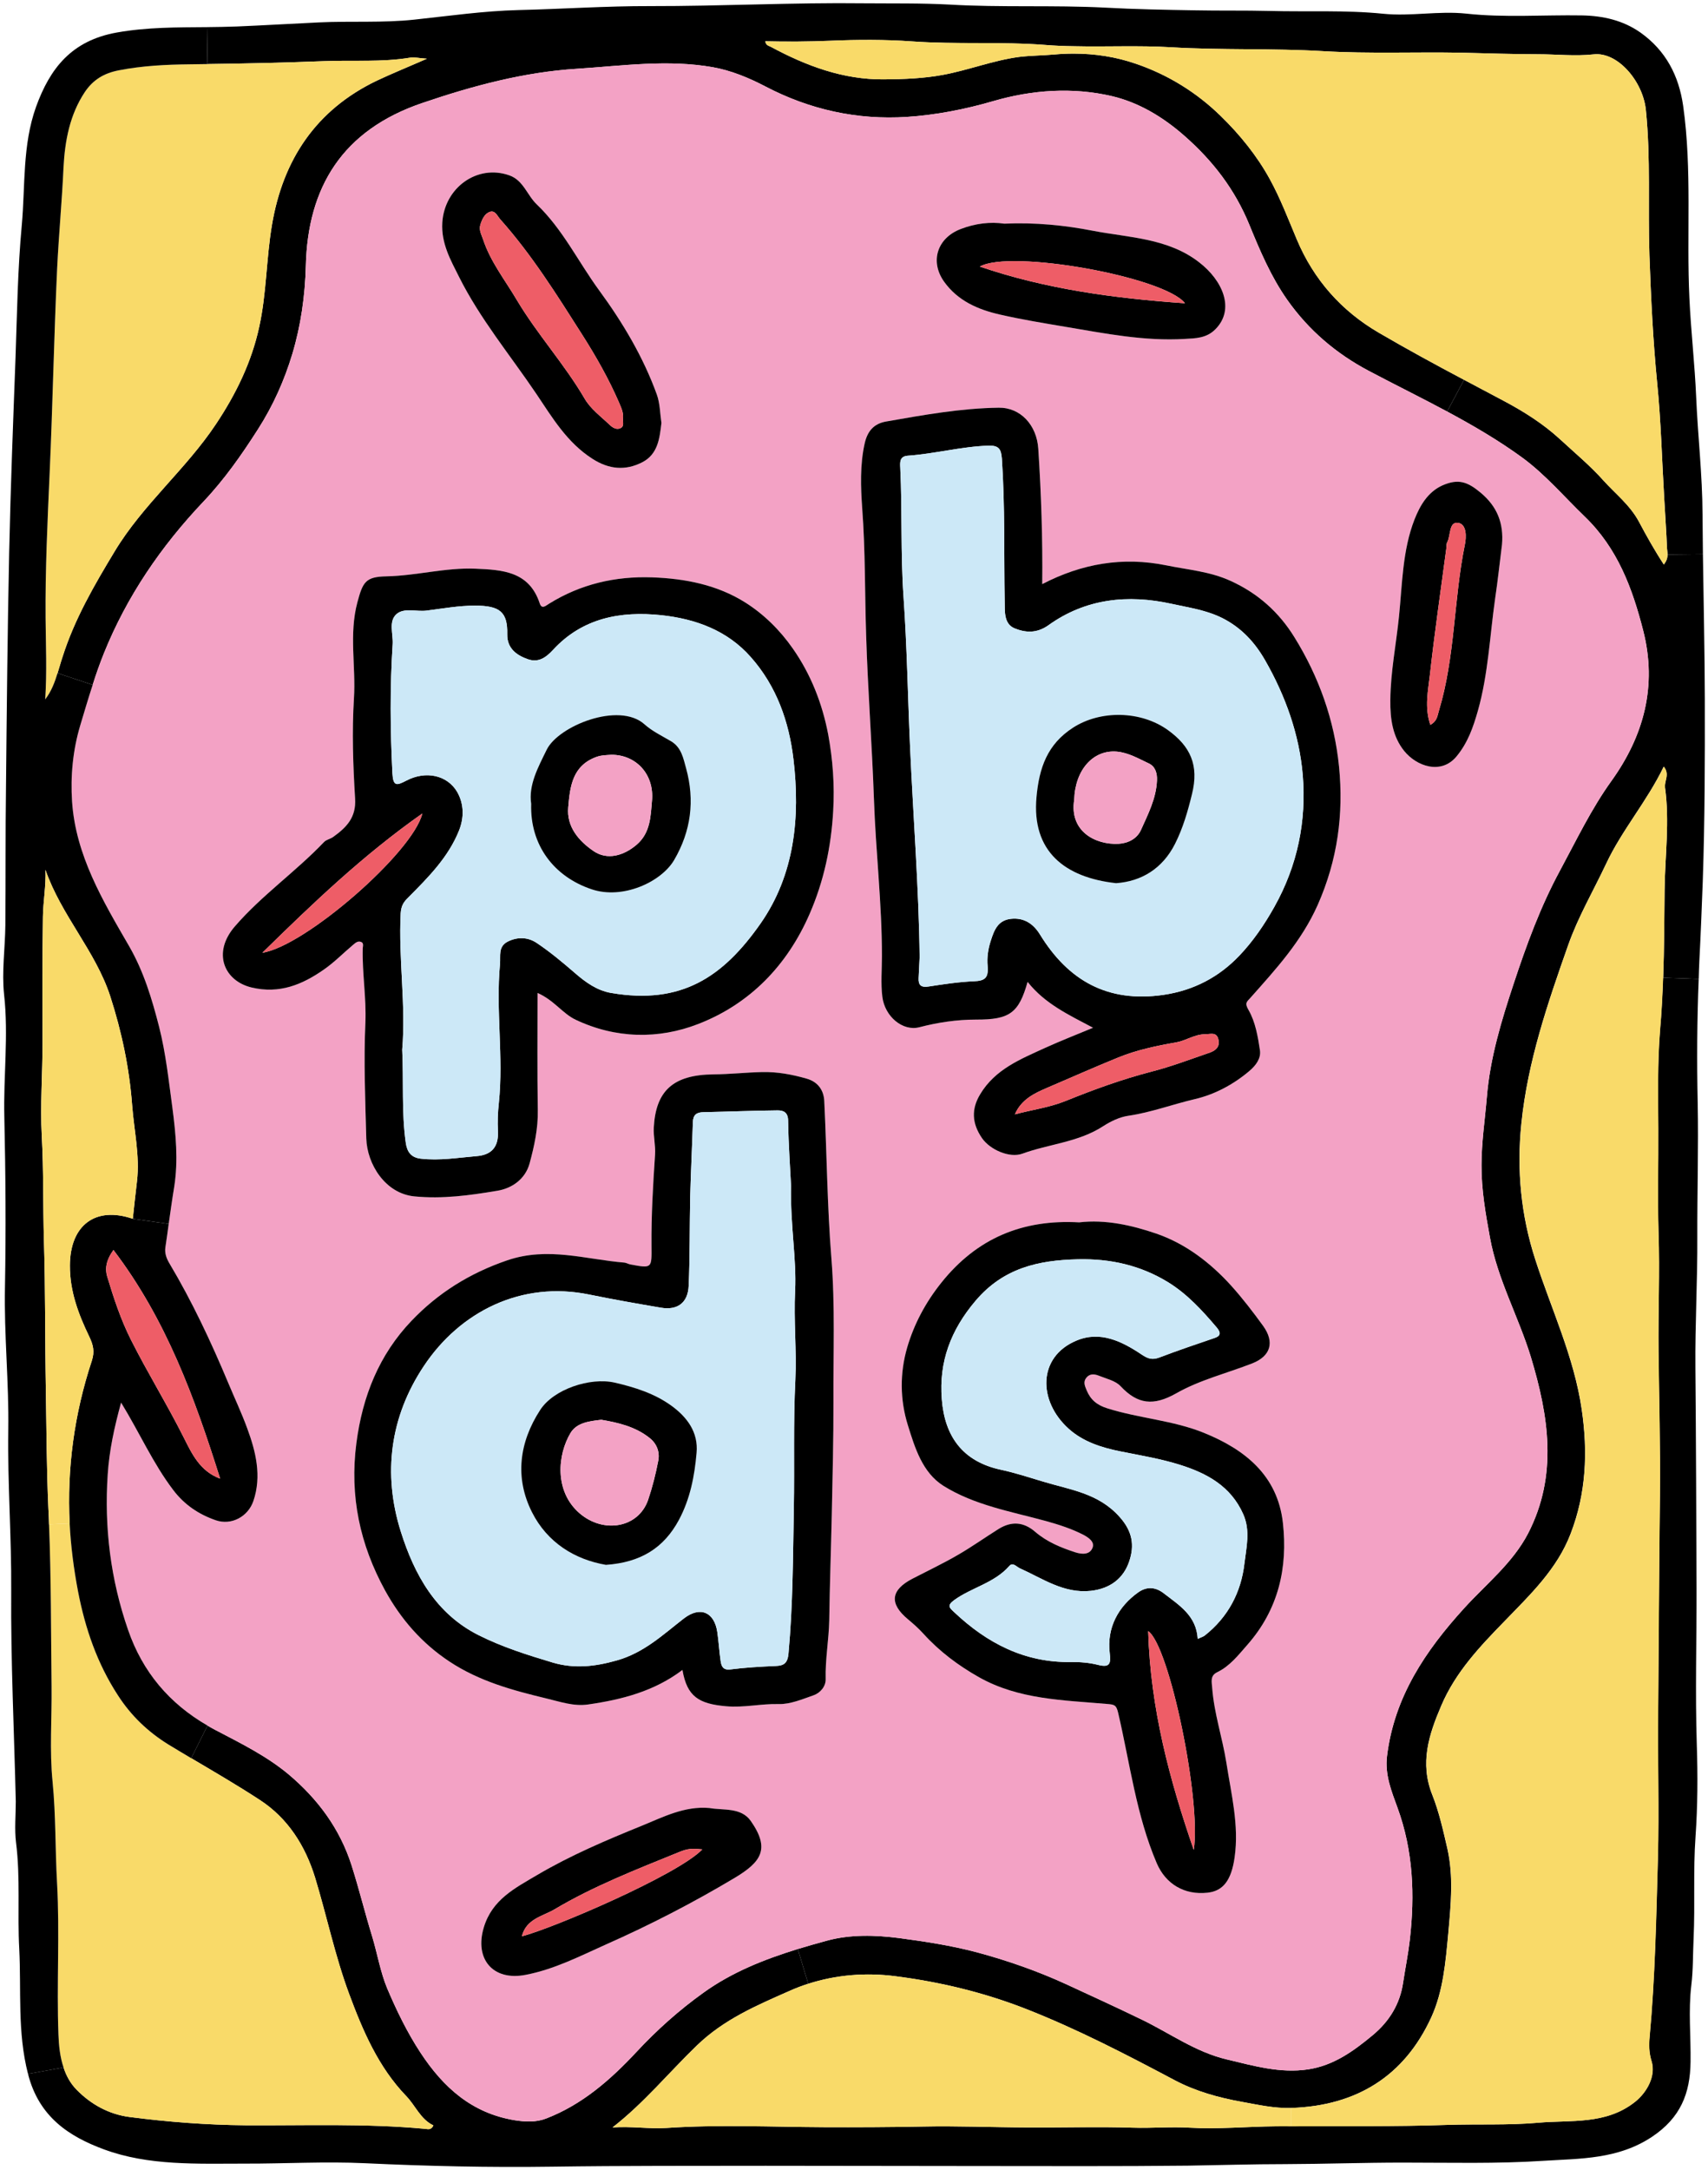
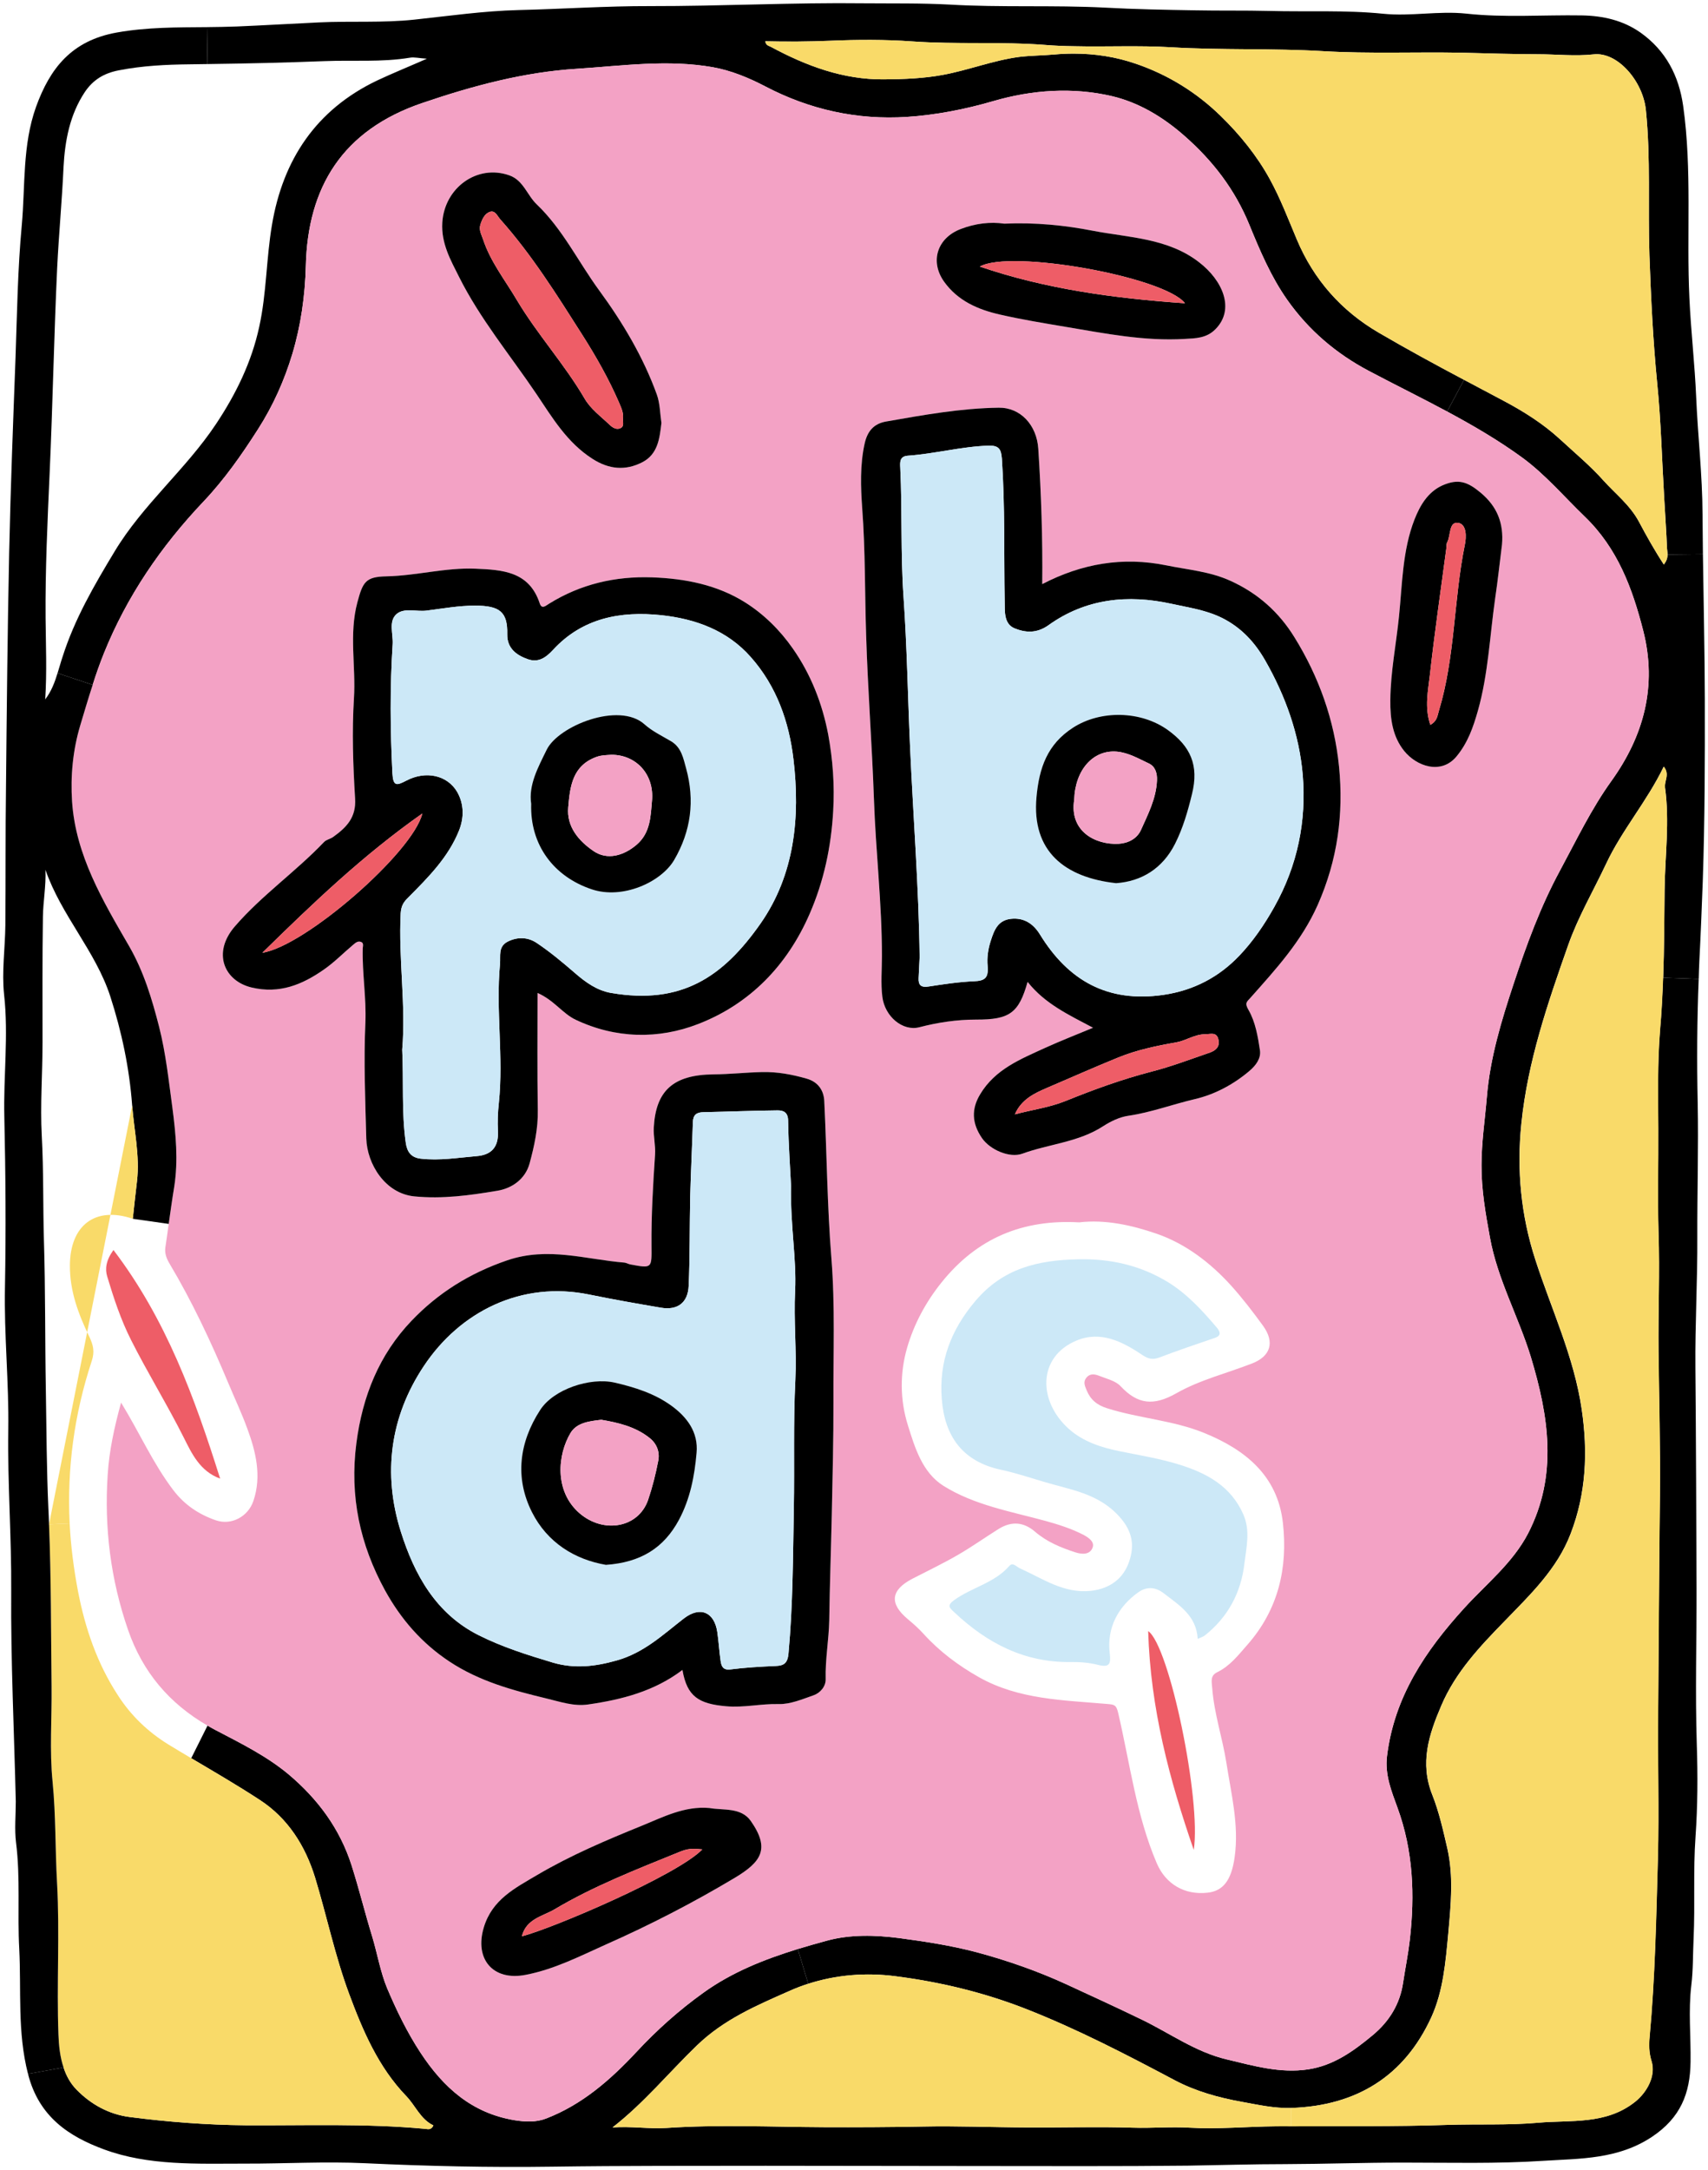
<svg xmlns="http://www.w3.org/2000/svg" id="Layer_2" viewBox="0 0 134.15 170.39">
  <defs>
    <style>.cls-1{fill:#f3a2c5;}.cls-2{fill:#f9da69;}.cls-3{fill:#ee5d67;}.cls-4{fill:#cce8f7;}</style>
  </defs>
  <g id="Layer_8">
    <g>
      <path d="M133.9,54.92c.01,4.75,0,9.5-.16,14.24-.08,2.1-.16,4.2-.27,6.3-.02,.47-.04,.93-.05,1.4l-2.79-.1c.08-2.29,.09-4.58,.11-6.87,.03-2.69,.41-5.39,.03-8.09-.06-.49,.39-1.02-.1-1.61-1.32,2.74-3.28,4.97-4.53,7.64-1,2.12-2.19,4.15-2.97,6.36-1.61,4.57-3.18,9.13-3.68,14.01-.38,3.67-.03,7.22,1.09,10.68,1.26,3.91,3.05,7.65,3.65,11.78,.49,3.34,.35,6.59-.87,9.75-1.06,2.78-3.17,4.78-5.19,6.87-1.93,1.98-3.85,4-4.97,6.63-.98,2.28-1.7,4.51-.71,7,.54,1.36,.86,2.81,1.19,4.24,.49,2.19,.27,4.4,.07,6.62-.21,2.26-.4,4.56-1.33,6.6-2.12,4.63-5.87,6.96-11.01,7.13-1.34,.04-2.59-.25-3.87-.48-1.84-.33-3.64-.83-5.3-1.71-3.81-2.02-7.64-4.01-11.67-5.59-3.3-1.29-6.71-2.11-10.22-2.56-2.35-.31-4.69-.11-6.87,.59l-.82-2.73c.75-.23,1.51-.44,2.27-.65,1.87-.51,3.8-.45,5.68-.21,2.03,.27,4.07,.58,6.08,1.11,2.42,.65,4.77,1.47,7.02,2.5,1.97,.91,3.96,1.82,5.92,2.77,2.23,1.07,4.26,2.57,6.73,3.15,2.1,.5,4.19,1.11,6.38,.78,1.99-.3,3.54-1.41,5.07-2.68,1.34-1.11,2.15-2.49,2.39-4.11,.17-1.13,.4-2.25,.53-3.38,.4-3.53,.27-6.99-.97-10.38-.47-1.29-1-2.58-.82-4.05,.57-4.65,3.02-8.27,6.07-11.62,1.73-1.9,3.79-3.52,5.01-5.86,2.36-4.58,1.61-9.23,.22-13.84-.97-3.17-2.63-6.12-3.22-9.41-.34-1.86-.67-3.73-.66-5.66,0-1.8,.27-3.56,.42-5.34,.25-3.08,1.15-6.02,2.1-8.89,1-3.03,2.11-6.07,3.65-8.91,1.28-2.37,2.44-4.81,4.03-7.02,2.55-3.55,3.61-7.46,2.5-11.81-.85-3.33-2.01-6.46-4.59-8.95-1.63-1.57-3.1-3.31-4.92-4.64-1.87-1.36-3.86-2.52-5.89-3.61l1.33-2.49c1.04,.55,2.07,1.1,3.11,1.65,1.58,.84,3.09,1.79,4.41,3,1.17,1.08,2.41,2.11,3.45,3.28,.93,1.03,2.06,1.9,2.76,3.2,.59,1.11,1.22,2.24,1.96,3.37,.23-.29,.29-.54,.29-.78l2.78-.03c.05,3.8,.14,7.61,.15,11.41Z" />
      <path d="M133.72,40.38c.01,1.04,.02,2.09,.03,3.13l-2.78,.03c0-.18-.03-.34-.04-.5-.05-1.32-.15-2.63-.22-3.94-.18-3-.25-6.02-.55-9.01-.33-3.35-.49-6.7-.61-10.05-.13-3.8,.11-7.61-.28-11.41-.23-2.25-2.22-4.58-4.11-4.36-1.46,.16-2.91-.01-4.35-.01-2,0-4.01-.07-6.01-.12-3.62-.07-7.24,.09-10.84-.12-4-.24-8.01-.07-12.01-.31-2.52-.15-5.07-.02-7.6-.08-.75-.01-1.5-.04-2.24-.1-3.49-.27-6.98-.03-10.48-.28-2.11-.15-4.27-.14-6.4-.05-1.71,.07-3.41,.08-5.12,.04,.04,.33,.27,.35,.44,.44,2.77,1.49,5.67,2.58,8.87,2.55,1.55-.01,3.12-.07,4.63-.35,2.01-.37,3.95-1.14,5.99-1.41,.91-.11,1.83-.11,2.75-.19,.52-.05,1.04-.07,1.55-.07,1.66,0,3.3,.25,4.89,.8,2.51,.86,4.76,2.25,6.65,4.1,1.5,1.46,2.84,3.11,3.85,4.95,.83,1.51,1.45,3.14,2.12,4.73,1.33,3.17,3.51,5.62,6.44,7.33,2.21,1.29,4.45,2.51,6.7,3.7l-1.33,2.49c-2.03-1.09-4.09-2.1-6.13-3.18-2.58-1.36-4.74-3.2-6.42-5.58-1.29-1.83-2.15-3.87-2.99-5.92-1.13-2.75-2.85-5-5.11-6.98-1.7-1.49-3.59-2.61-5.67-3.1-3.08-.72-6.28-.5-9.33,.39-2.23,.65-4.51,1.09-6.78,1.24-3.89,.25-7.62-.56-11.13-2.4-1.28-.67-2.69-1.25-4.1-1.5-3.55-.63-7.14-.11-10.69,.12-4.15,.26-8.15,1.33-12.12,2.68-6.32,2.14-9.02,6.64-9.17,12.8-.06,2.35-.39,4.68-1.06,6.91-.62,2.06-1.5,4.04-2.69,5.9-1.29,2.02-2.65,3.96-4.28,5.68-3.34,3.52-6.03,7.45-7.84,11.95-.32,.8-.61,1.62-.87,2.45l-2.76-.92c.14-.43,.25-.86,.39-1.27,.95-2.99,2.49-5.63,4.09-8.28,2.22-3.69,5.59-6.44,7.96-10,1.58-2.37,2.8-4.87,3.4-7.64,.58-2.63,.55-5.35,1-8,.86-5.12,3.46-9.04,8.24-11.33,1.21-.57,2.45-1.07,3.93-1.72-.64-.04-1-.14-1.33-.08-2.23,.37-4.49,.18-6.73,.27-3.06,.12-6.11,.19-9.17,.23l-.04-2.9c.78-.01,1.57-.02,2.35-.05,2.15-.09,4.29-.22,6.43-.32,2.51-.12,5.02,.05,7.52-.22,2.71-.29,5.43-.68,8.15-.75,3.45-.08,6.89-.32,10.35-.31,5.61,.01,11.22-.29,16.83-.22,2.22,.02,4.45-.02,6.68,.1,4.06,.24,8.16,.03,12.23,.24,2.34,.13,4.69,.17,7.03,.21,1.95,.04,3.93,0,5.88,.05,2.98,.08,5.96-.08,8.93,.22,2.18,.22,4.34-.24,6.52-.01,3.02,.33,6.05,.09,9.08,.14,1.66,.03,3.23,.38,4.61,1.35,1.98,1.41,3.01,3.37,3.35,5.76,.71,5.03,.25,10.08,.49,15.11,.12,2.58,.42,5.16,.53,7.73,.13,3.07,.49,6.13,.5,9.22Z" />
      <path d="M130.63,76.76l2.79,.1c-.13,3.22-.15,6.45-.08,9.68,.07,3.53-.04,7.07-.03,10.61,.02,3.41-.18,6.81-.15,10.22,.05,5.79,.07,11.58,.09,17.37,.01,4.07-.11,8.15,.02,12.23,.08,2.4,.07,4.82-.1,7.24-.19,2.64-.03,5.31-.15,7.96-.06,1.23-.03,2.48-.18,3.7-.24,2.01-.03,4.01-.06,6.02-.03,2.47-.79,4.38-3.02,5.87-2.67,1.78-5.64,1.71-8.54,1.89-3.67,.24-7.37,.14-11.05,.14-3.08,0-6.17,.11-9.25,.12-2.53,0-5.08,.08-7.63,.12-5.51,.06-11.03,.03-16.54,.03s-11.07-.02-16.61-.02c-5.6,.01-11.2-.01-16.8,.07-4.89,.07-9.76-.04-14.64-.27-3.16-.15-6.33,.04-9.5,.03-3.72,0-7.53,.18-11.04-1.12-2.73-1.01-5.1-2.54-5.96-5.92l2.79-.51c.21,.64,.53,1.24,1.02,1.74,1.11,1.14,2.53,1.94,4.17,2.15,3.02,.39,6.04,.62,9.1,.65,4.7,.03,9.41-.16,14.11,.28,.21,.02,.47,.12,.65-.27-1.01-.48-1.4-1.54-2.13-2.3-2.2-2.28-3.42-5.15-4.49-8.03-1.1-2.96-1.75-6.09-2.67-9.12-.77-2.5-2.13-4.66-4.34-6.1-1.76-1.15-3.58-2.21-5.39-3.28l1.28-2.56c.2,.12,.4,.23,.61,.34,1.98,1.04,4.01,2.03,5.76,3.49,2.3,1.94,4.02,4.26,4.94,7.13,.59,1.85,1.05,3.74,1.62,5.59,.41,1.36,.65,2.81,1.18,4.08,.73,1.72,1.56,3.44,2.61,5.04,1.81,2.76,4.06,4.76,7.39,5.31,.82,.13,1.68,.18,2.48-.13,2.85-1.1,5.07-3.05,7.12-5.25,1.59-1.71,3.34-3.27,5.24-4.63,2.25-1.62,4.79-2.62,7.41-3.43l.82,2.73c-.51,.16-1,.35-1.49,.57-2.54,1.12-5.13,2.22-7.25,4.27-2.21,2.13-4.16,4.52-6.63,6.44,1.45-.11,2.87,.13,4.24,.04,4.13-.28,8.25-.08,12.37-.06,2.57,.01,5.14,0,7.72-.05,2.75-.06,5.5,.06,8.25,.07,2.76,.02,5.53-.07,8.28,.02,1.49,.05,2.98-.09,4.48,0,2.24,.13,4.5-.09,6.76-.11,.4,0,.8-.01,1.2,0,4.08-.03,8.17,.03,12.25-.11,2.38-.08,4.76,.04,7.13-.17,2.6-.23,5.34,.18,7.64-1.65,.93-.75,1.64-2.03,1.28-3.19-.2-.65-.21-1.27-.15-1.89,.43-4.66,.52-9.34,.65-14.02,.1-3.84-.02-7.68,.02-11.52,.05-5.67,.07-11.33,.14-17,.04-3.76-.07-7.55-.11-11.32-.03-3.09,.11-6.19,0-9.28-.08-2.73,0-5.46-.02-8.18-.01-2.56-.07-5.15,.14-7.73,.12-1.37,.19-2.74,.24-4.12Z" />
      <path class="cls-2" d="M130.93,43.04c.01,.16,.04,.32,.04,.5,0,.24-.06,.49-.29,.78-.74-1.13-1.37-2.26-1.96-3.37-.7-1.3-1.83-2.17-2.76-3.2-1.04-1.17-2.28-2.2-3.45-3.28-1.32-1.21-2.83-2.16-4.41-3-1.04-.55-2.07-1.1-3.11-1.65-2.25-1.19-4.49-2.41-6.7-3.7-2.93-1.71-5.11-4.16-6.44-7.33-.67-1.59-1.29-3.22-2.12-4.73-1.01-1.84-2.35-3.49-3.85-4.95-1.89-1.85-4.14-3.24-6.65-4.1-1.59-.55-3.23-.8-4.89-.8v-.58c2.54,.06,5.09-.07,7.61,.08,4,.24,8.01,.07,12.01,.31,3.6,.21,7.22,.05,10.84,.12,2,.05,4.01,.11,6.01,.12,1.44,0,2.89,.17,4.35,.01,1.89-.22,3.88,2.11,4.11,4.36,.39,3.8,.15,7.61,.28,11.41,.12,3.35,.28,6.7,.61,10.05,.3,2.99,.37,6.01,.55,9.01,.07,1.31,.17,2.62,.22,3.94Z" />
      <path class="cls-2" d="M130.77,61.8c.38,2.7,0,5.4-.03,8.09-.02,2.29-.03,4.58-.11,6.87-.05,1.38-.12,2.75-.24,4.12-.21,2.58-.15,5.17-.14,7.73,.01,2.72-.06,5.45,.02,8.18,.1,3.09-.04,6.19,0,9.28,.04,3.77,.15,7.56,.11,11.32-.07,5.67-.09,11.33-.14,17-.04,3.84,.08,7.68-.02,11.52-.13,4.68-.22,9.36-.65,14.02-.06,.62-.05,1.24,.15,1.89,.36,1.16-.35,2.44-1.28,3.19-2.3,1.83-5.04,1.42-7.64,1.65-2.37,.21-4.75,.09-7.13,.17-4.08,.14-8.17,.08-12.25,.11v-1.44c5.14-.17,8.89-2.5,11.01-7.13,.93-2.04,1.12-4.34,1.33-6.6,.2-2.22,.42-4.43-.07-6.62-.33-1.43-.65-2.88-1.19-4.24-.99-2.49-.27-4.72,.71-7,1.12-2.63,3.04-4.65,4.97-6.63,2.02-2.09,4.13-4.09,5.19-6.87,1.22-3.16,1.36-6.41,.87-9.75-.6-4.13-2.39-7.87-3.65-11.78-1.12-3.46-1.47-7.01-1.09-10.68,.5-4.88,2.07-9.44,3.68-14.01,.78-2.21,1.97-4.24,2.97-6.36,1.25-2.67,3.21-4.9,4.53-7.64,.49,.59,.04,1.12,.1,1.61Z" />
      <path class="cls-1" d="M129.06,49.51c1.11,4.35,.05,8.26-2.5,11.81-1.59,2.21-2.75,4.65-4.03,7.02-1.54,2.84-2.65,5.88-3.65,8.91-.95,2.87-1.85,5.81-2.1,8.89-.15,1.78-.42,3.54-.42,5.34-.01,1.93,.32,3.8,.66,5.66,.59,3.29,2.25,6.24,3.22,9.41,1.39,4.61,2.14,9.26-.22,13.84-1.22,2.34-3.28,3.96-5.01,5.86-3.05,3.35-5.5,6.97-6.07,11.62-.18,1.47,.35,2.76,.82,4.05,1.24,3.39,1.37,6.85,.97,10.38-.13,1.13-.36,2.25-.53,3.38-.24,1.62-1.05,3-2.39,4.11-1.53,1.27-3.08,2.38-5.07,2.68-2.19,.33-4.28-.28-6.38-.78-2.47-.58-4.5-2.08-6.73-3.15-1.96-.95-3.95-1.86-5.92-2.77-2.25-1.03-4.6-1.85-7.02-2.5-2.01-.53-4.05-.84-6.08-1.11-1.88-.24-3.81-.3-5.68,.21-.76,.21-1.52,.42-2.27,.65-2.62,.81-5.16,1.81-7.41,3.43-1.9,1.36-3.65,2.92-5.24,4.63-2.05,2.2-4.27,4.15-7.12,5.25-.8,.31-1.66,.26-2.48,.13-3.33-.55-5.58-2.55-7.39-5.31-1.05-1.6-1.88-3.32-2.61-5.04-.53-1.27-.77-2.72-1.18-4.08-.57-1.85-1.03-3.74-1.62-5.59-.92-2.87-2.64-5.19-4.94-7.13-1.75-1.46-3.78-2.45-5.76-3.49-.21-.11-.41-.22-.61-.34-3-1.73-5.1-4.21-6.24-7.51-1.37-3.95-1.88-8.03-1.6-12.21,.12-1.86,.51-3.67,1.05-5.64,1.46,2.38,2.51,4.78,4.1,6.87,.88,1.16,2.01,1.91,3.34,2.37,1.22,.42,2.53-.28,2.95-1.51,.67-1.96,.19-3.89-.48-5.7-.44-1.21-1-2.39-1.5-3.59-1.35-3.22-2.83-6.38-4.62-9.38-.22-.37-.38-.79-.31-1.25,.09-.61,.18-1.23,.26-1.84,.14-.97,.27-1.93,.43-2.89,.33-2.09,.13-4.17-.14-6.23-.29-2.12-.51-4.25-1.04-6.34-.56-2.19-1.21-4.35-2.35-6.33-2.07-3.57-4.21-7.15-4.49-11.38-.13-1.98,.06-4.02,.64-5.96,.32-1.06,.63-2.13,.98-3.19,.26-.83,.55-1.65,.87-2.45,1.81-4.5,4.5-8.43,7.84-11.95,1.63-1.72,2.99-3.66,4.28-5.68,1.19-1.86,2.07-3.84,2.69-5.9,.67-2.23,1-4.56,1.06-6.91,.15-6.16,2.85-10.66,9.17-12.8,3.97-1.35,7.97-2.42,12.12-2.68,3.55-.23,7.14-.75,10.69-.12,1.41,.25,2.82,.83,4.1,1.5,3.51,1.84,7.24,2.65,11.13,2.4,2.27-.15,4.55-.59,6.78-1.24,3.05-.89,6.25-1.11,9.33-.39,2.08,.49,3.97,1.61,5.67,3.1,2.26,1.98,3.98,4.23,5.11,6.98,.84,2.05,1.7,4.09,2.99,5.92,1.68,2.38,3.84,4.22,6.42,5.58,2.04,1.08,4.1,2.09,6.13,3.18s4.02,2.25,5.89,3.61c1.82,1.33,3.29,3.07,4.92,4.64,2.58,2.49,3.74,5.62,4.59,8.95Zm-11.09-6.76c.14-1.65-.36-2.97-1.68-4.07-1.02-.85-1.74-1.12-3-.57-1.17,.53-1.77,1.61-2.19,2.67-.95,2.43-.96,5.07-1.22,7.62-.22,2.17-.66,4.33-.68,6.56-.02,1.55,.2,2.89,1.08,3.99,.97,1.21,2.89,1.89,4.1,.46,.91-1.09,1.33-2.32,1.7-3.62,.81-2.87,.93-5.85,1.35-8.79,.21-1.41,.36-2.83,.54-4.25Zm-14.48,28.31c1.57-3.54,2.05-7.15,1.68-10.88-.36-3.63-1.58-7.05-3.51-10.16-1.2-1.94-2.83-3.42-5-4.41-1.64-.75-3.34-.87-5.04-1.22-3.44-.7-6.66-.14-9.76,1.47,.04-3.53-.08-7.08-.31-10.62-.12-1.89-1.42-3.25-3.1-3.23-2.99,.04-5.91,.57-8.83,1.08-1.02,.17-1.5,.8-1.71,1.74-.37,1.68-.31,3.41-.19,5.07,.25,3.33,.2,6.67,.31,10,.13,4.27,.46,8.53,.61,12.8,.14,4.12,.62,8.24,.63,12.37,0,1.06-.1,2.12,.03,3.18,.19,1.56,1.6,2.74,2.91,2.4,1.46-.38,2.94-.6,4.46-.6,2.64,.01,3.35-.52,4.04-2.96,1.37,1.73,3.24,2.59,5.14,3.6-1.34,.56-2.55,1.03-3.74,1.57-1.94,.89-3.95,1.68-5.13,3.66-.68,1.13-.67,2.25,.15,3.44,.63,.91,2.16,1.58,3.16,1.22,2.11-.77,4.43-.9,6.37-2.17,.59-.38,1.28-.71,1.97-.81,1.77-.26,3.45-.89,5.19-1.3,1.56-.36,3.02-1.13,4.29-2.2,.54-.45,.94-1.01,.85-1.63-.16-1.08-.36-2.24-.89-3.16-.34-.58-.14-.65,.15-.98,1.99-2.24,4-4.42,5.27-7.27Zm-5.54,58.1c2.46-2.78,3.21-6.07,2.81-9.61-.42-3.7-2.96-5.74-6.19-7.05-2.43-.99-5.1-1.14-7.6-1.93-.8-.25-1.31-.66-1.62-1.41-.14-.34-.3-.66-.02-1s.65-.28,.98-.15c.59,.24,1.3,.39,1.7,.82,1.35,1.44,2.59,1.57,4.38,.56,1.84-1.05,3.97-1.57,5.97-2.35,1.44-.57,1.77-1.66,.85-2.94-.79-1.09-1.62-2.17-2.52-3.17-1.64-1.81-3.6-3.3-5.88-4.08-1.93-.66-3.99-1.12-6.05-.88-4.43-.25-8.02,1.23-10.82,4.73-1.25,1.56-2.15,3.26-2.69,5.1-.58,1.99-.57,4.11,.06,6.11,.55,1.77,1.14,3.7,2.78,4.74,2.44,1.53,5.32,2.02,8.06,2.77,1.04,.29,2.04,.61,2.98,1.1,.36,.2,.87,.53,.68,1-.22,.56-.83,.52-1.34,.36-1.14-.37-2.24-.82-3.16-1.61-.91-.79-1.86-.85-2.86-.24-1.07,.67-2.11,1.41-3.2,2.04-1.17,.68-2.39,1.26-3.59,1.88-1.71,.89-1.83,1.95-.35,3.18,.43,.36,.84,.72,1.22,1.14,1.25,1.38,2.73,2.49,4.36,3.41,3.12,1.76,6.62,1.8,10.05,2.1,.56,.05,.73,.05,.88,.69,.93,3.97,1.42,8.05,3.04,11.83,.7,1.62,2.17,2.5,3.98,2.3,1.2-.13,1.87-.93,2.13-2.78,.36-2.52-.27-4.98-.65-7.44-.31-1.95-.96-3.85-1.11-5.84-.03-.47-.19-.97,.39-1.25,.99-.48,1.64-1.32,2.35-2.13Zm-2.49-103.31c1.57-1.58,.56-3.84-1.27-5.25-2.45-1.91-5.53-1.94-8.34-2.48-2.2-.43-4.55-.67-6.97-.56-1.1-.16-2.28-.02-3.42,.42-1.84,.7-2.44,2.53-1.32,4.12,1.08,1.52,2.68,2.21,4.41,2.6,1.7,.39,3.43,.67,5.14,.96,3.1,.52,6.19,1.14,9.36,.95,.83-.05,1.7-.04,2.41-.76Zm-30.02,37.83c.12-2.03-.03-4.05-.39-6.01-.46-2.41-1.35-4.71-2.78-6.75-1.01-1.45-2.28-2.7-3.74-3.62-2.19-1.38-4.72-1.88-7.32-1.97-2.89-.1-5.6,.53-8.07,2.06-.26,.15-.58,.49-.75-.02-.83-2.52-2.94-2.63-5.04-2.72-2.35-.1-4.64,.55-6.99,.6-1.64,.03-1.86,.43-2.29,2.04-.67,2.5-.11,5.03-.27,7.54-.16,2.61-.07,5.25,.09,7.86,.1,1.5-.69,2.28-1.72,3.02-.22,.16-.54,.21-.72,.4-2.22,2.33-4.89,4.18-7,6.62-1.81,2.09-.83,4.29,1.31,4.8,2.19,.52,3.98-.22,5.68-1.41,.81-.56,1.51-1.28,2.27-1.92,.18-.15,.38-.35,.64-.25,.24,.08,.15,.33,.14,.51-.05,1.94,.29,3.89,.21,5.81-.14,3.05-.01,6.08,.07,9.12,.06,1.99,1.47,4.31,3.77,4.54,2.22,.22,4.37-.08,6.51-.44,1.19-.19,2.21-.94,2.54-2.13,.37-1.36,.68-2.76,.65-4.21-.05-3.02-.02-6.03-.02-9.19,1.29,.56,1.97,1.62,2.99,2.1,3.14,1.49,6.5,1.55,9.62,.34,4.06-1.57,7-4.6,8.76-8.65,1.12-2.57,1.69-5.26,1.85-8.07Zm.02,46.34c-.02-3.74,.14-7.48-.16-11.22-.33-4.11-.36-8.24-.56-12.35-.04-.87-.51-1.51-1.37-1.76-1.15-.33-2.31-.55-3.53-.52-1.27,.03-2.52,.17-3.79,.18-3.22,.03-4.54,1.32-4.7,4.17-.04,.71,.15,1.41,.1,2.14-.16,2.37-.3,4.75-.28,7.13,0,1.78,.08,1.81-1.67,1.48-.15-.03-.3-.12-.45-.14-3.06-.25-6.02-1.27-9.21-.18-2.96,1.01-5.44,2.57-7.52,4.75-2.54,2.66-3.85,5.91-4.33,9.61-.54,4.16,.28,7.96,2.26,11.57,1.24,2.24,2.87,4.13,5.05,5.57,2.34,1.55,4.96,2.26,7.62,2.9,1.06,.25,2.14,.64,3.28,.47,2.65-.38,5.2-1.04,7.4-2.71,.36,2.09,1.28,2.66,3.42,2.85,1.41,.13,2.76-.21,4.15-.17,.9,.02,1.84-.38,2.73-.69,.54-.19,.97-.71,.95-1.28-.04-1.55,.25-3.08,.28-4.61,.04-2.77,.14-5.54,.2-8.31,.06-2.96,.14-5.93,.13-8.88Zm-7.78,37.43c2.11-1.26,2.83-2.28,1.29-4.48-.77-1.09-2.14-.82-3.26-1.02-1.94-.17-3.63,.71-5.27,1.38-2.81,1.14-5.62,2.33-8.25,3.88-1.74,1.03-3.53,1.92-4.19,4.11-.75,2.48,.71,4.23,3.28,3.73,2.25-.43,4.27-1.47,6.32-2.39,3.46-1.53,6.83-3.27,10.08-5.21Zm-7.23-111.16c1.22-.63,1.36-1.87,1.5-3.08-.11-.74-.11-1.53-.36-2.23-1.07-2.96-2.69-5.67-4.53-8.18-1.64-2.24-2.86-4.8-4.9-6.75-.76-.72-1.05-1.89-2.15-2.28-2.54-.9-5.1,.98-5.27,3.7-.1,1.64,.65,2.94,1.31,4.26,1.65,3.3,4.02,6.15,6.08,9.2,1.25,1.86,2.41,3.82,4.4,5.09,1.3,.84,2.6,.95,3.92,.27Z" />
      <path d="M116.29,38.68c1.32,1.1,1.82,2.42,1.68,4.07-.18,1.42-.33,2.84-.54,4.25-.42,2.94-.54,5.92-1.35,8.79-.37,1.3-.79,2.53-1.7,3.62-1.21,1.43-3.13,.75-4.1-.46-.88-1.1-1.1-2.44-1.08-3.99,.02-2.23,.46-4.39,.68-6.56,.26-2.55,.27-5.19,1.22-7.62,.42-1.06,1.02-2.14,2.19-2.67,1.26-.55,1.98-.28,3,.57Zm-1.24,4.1c.13-.61,.16-1.64-.54-1.73-.72-.09-.56,.99-.84,1.52-.08,.13-.05,.31-.07,.47-.44,3.3-.92,6.6-1.29,9.91-.14,1.26-.44,2.56,.03,3.96,.56-.31,.55-.72,.67-1.09,1.29-4.25,1.16-8.73,2.04-13.04Z" />
      <path class="cls-3" d="M114.51,41.05c.7,.09,.67,1.12,.54,1.73-.88,4.31-.75,8.79-2.04,13.04-.12,.37-.11,.78-.67,1.09-.47-1.4-.17-2.7-.03-3.96,.37-3.31,.85-6.61,1.29-9.91,.02-.16,0-.34,.07-.47,.28-.53,.12-1.61,.84-1.52Z" />
      <path d="M105.17,60.18c.37,3.73-.11,7.34-1.68,10.88-1.27,2.85-3.28,5.03-5.27,7.27-.29,.33-.49,.4-.15,.98,.53,.92,.73,2.08,.89,3.16,.09,.62-.31,1.18-.85,1.63-1.27,1.07-2.73,1.84-4.29,2.2-1.74,.41-3.42,1.04-5.19,1.3-.69,.1-1.38,.43-1.97,.81-1.94,1.27-4.26,1.4-6.37,2.17-1,.36-2.53-.31-3.16-1.22-.82-1.19-.83-2.31-.15-3.44,1.18-1.98,3.19-2.77,5.13-3.66,1.19-.54,2.4-1.01,3.74-1.57-1.9-1.01-3.77-1.87-5.14-3.6-.69,2.44-1.4,2.97-4.04,2.96-1.52,0-3,.22-4.46,.6-1.31,.34-2.72-.84-2.91-2.4-.13-1.06-.03-2.12-.03-3.18,0-4.13-.49-8.25-.63-12.37-.15-4.27-.48-8.53-.61-12.8-.11-3.33-.06-6.67-.31-10-.12-1.66-.18-3.39,.19-5.07,.21-.94,.69-1.57,1.71-1.74,2.92-.51,5.84-1.04,8.83-1.08,1.68-.02,2.98,1.34,3.1,3.23,.23,3.54,.35,7.09,.31,10.62,3.1-1.61,6.32-2.17,9.76-1.47,1.7,.35,3.4,.47,5.04,1.22,2.17,.99,3.8,2.47,5,4.41,1.93,3.11,3.15,6.53,3.51,10.16Zm-5.08,11.02c1.83-3.26,2.53-6.75,2.23-10.36-.27-3.18-1.36-6.21-2.95-8.99-.79-1.38-1.83-2.54-3.34-3.31-1.29-.65-2.65-.83-4-1.13-3.44-.76-6.75-.42-9.67,1.67-.95,.68-1.84,.59-2.68,.25-.83-.35-.76-1.3-.77-2.11-.06-3.73,.03-7.47-.22-11.21-.06-.75-.23-1.04-1.05-1.02-2.14,.07-4.22,.64-6.35,.79-.65,.05-.6,.53-.58,.97,.16,3.34,.02,6.69,.25,10.04,.28,3.96,.34,7.93,.52,11.89,.25,5.55,.69,11.11,.75,16.47-.03,.68-.06,1.16-.08,1.64-.03,.56,.2,.76,.8,.66,1.17-.18,2.36-.36,3.55-.41,.87-.03,1.15-.28,1.07-1.2-.06-.63,.03-1.33,.25-1.99,.27-.85,.57-1.6,1.58-1.71s1.75,.37,2.27,1.21c2.23,3.64,5.32,5.39,9.7,4.76,2.4-.35,4.38-1.41,5.97-3.08,1.07-1.12,1.96-2.42,2.75-3.83Zm-5.04,11.43c.44-.16,.77-.45,.65-1-.14-.64-.61-.43-1.04-.43-.83,0-1.49,.5-2.28,.64-1.55,.27-3.12,.6-4.56,1.19-1.87,.76-3.71,1.58-5.56,2.37-1,.43-2.03,.9-2.55,2.09,1.33-.36,2.69-.53,3.98-1.05,2.2-.89,4.42-1.7,6.73-2.3,1.57-.4,3.09-.98,4.63-1.51Z" />
      <path class="cls-4" d="M102.32,60.84c.3,3.61-.4,7.1-2.23,10.36-.79,1.41-1.68,2.71-2.75,3.83-1.59,1.67-3.57,2.73-5.97,3.08-4.38,.63-7.47-1.12-9.7-4.76-.52-.84-1.26-1.32-2.27-1.21s-1.31,.86-1.58,1.71c-.22,.66-.31,1.36-.25,1.99,.08,.92-.2,1.17-1.07,1.2-1.19,.05-2.38,.23-3.55,.41-.6,.1-.83-.1-.8-.66,.02-.48,.05-.96,.08-1.64-.06-5.36-.5-10.92-.75-16.47-.18-3.96-.24-7.93-.52-11.89-.23-3.35-.09-6.7-.25-10.04-.02-.44-.07-.92,.58-.97,2.13-.15,4.21-.72,6.35-.79,.82-.02,.99,.27,1.05,1.02,.25,3.74,.16,7.48,.22,11.21,.01,.81-.06,1.76,.77,2.11,.84,.34,1.73,.43,2.68-.25,2.92-2.09,6.23-2.43,9.67-1.67,1.35,.3,2.71,.48,4,1.13,1.51,.77,2.55,1.93,3.34,3.31,1.59,2.78,2.68,5.81,2.95,8.99Zm-8.7,1.51c.57-2.28-.13-3.76-1.89-5.03-2.13-1.53-5.3-1.58-7.45-.19-2.02,1.3-2.66,3.15-2.87,5.44-.4,4.29,2.25,6.33,6.25,6.77,1.98-.14,3.64-1.13,4.63-3.09,.62-1.23,1-2.54,1.33-3.9Z" />
      <path class="cls-2" d="M101.41,165.5v1.44c-.4-.01-.8,0-1.2,0-2.26,.02-4.52,.24-6.76,.11-1.5-.09-2.99,.05-4.48,0-2.75-.09-5.52,0-8.28-.02-2.75-.01-5.5-.13-8.25-.07-2.58,.05-5.15,.06-7.72,.05-4.12-.02-8.24-.22-12.37,.06-1.37,.09-2.79-.15-4.24-.04,2.47-1.92,4.42-4.31,6.63-6.44,2.12-2.05,4.71-3.15,7.25-4.27,.49-.22,.98-.41,1.49-.57,2.18-.7,4.52-.9,6.87-.59,3.51,.45,6.92,1.27,10.22,2.56,4.03,1.58,7.86,3.57,11.67,5.59,1.66,.88,3.46,1.38,5.3,1.71,1.28,.23,2.53,.52,3.87,.48Z" />
-       <path d="M100.76,119.55c.4,3.54-.35,6.83-2.81,9.61-.71,.81-1.36,1.65-2.35,2.13-.58,.28-.42,.78-.39,1.25,.15,1.99,.8,3.89,1.11,5.84,.38,2.46,1.01,4.92,.65,7.44-.26,1.85-.93,2.65-2.13,2.78-1.81,.2-3.28-.68-3.98-2.3-1.62-3.78-2.11-7.86-3.04-11.83-.15-.64-.32-.64-.88-.69-3.43-.3-6.93-.34-10.05-2.1-1.63-.92-3.11-2.03-4.36-3.41-.38-.42-.79-.78-1.22-1.14-1.48-1.23-1.36-2.29,.35-3.18,1.2-.62,2.42-1.2,3.59-1.88,1.09-.63,2.13-1.37,3.2-2.04,1-.61,1.95-.55,2.86,.24,.92,.79,2.02,1.24,3.16,1.61,.51,.16,1.12,.2,1.34-.36,.19-.47-.32-.8-.68-1-.94-.49-1.94-.81-2.98-1.1-2.74-.75-5.62-1.24-8.06-2.77-1.64-1.04-2.23-2.97-2.78-4.74-.63-2-.64-4.12-.06-6.11,.54-1.84,1.44-3.54,2.69-5.1,2.8-3.5,6.39-4.98,10.82-4.73,2.06-.24,4.12,.22,6.05,.88,2.28,.78,4.24,2.27,5.88,4.08,.9,1,1.73,2.08,2.52,3.17,.92,1.28,.59,2.37-.85,2.94-2,.78-4.13,1.3-5.97,2.35-1.79,1.01-3.03,.88-4.38-.56-.4-.43-1.11-.58-1.7-.82-.33-.13-.7-.19-.98,.15s-.12,.66,.02,1c.31,.75,.82,1.16,1.62,1.41,2.5,.79,5.17,.94,7.6,1.93,3.23,1.31,5.77,3.35,6.19,7.05Zm-3.02,3.2c.15-1.26,.48-2.57-.09-3.86-.98-2.22-2.88-3.23-4.99-3.89-1.5-.47-3.07-.73-4.62-1.04-1.51-.3-2.97-.76-4.11-1.79-2.41-2.17-2.44-5.63,.6-6.91,1.88-.8,3.59,.05,5.14,1.09,.49,.33,.83,.44,1.39,.23,1.44-.55,2.9-1.04,4.36-1.54,.58-.2,.37-.54,.14-.82-1.13-1.33-2.3-2.61-3.8-3.54-2.18-1.34-4.55-1.87-7.1-1.81-3.12,.07-5.86,.69-8.04,3.26-1.95,2.3-2.88,4.79-2.65,7.71,.22,2.91,1.62,4.9,4.63,5.55,1.12,.24,2.22,.6,3.32,.93,2.13,.65,4.35,.9,6.02,2.78,1.03,1.15,1.16,2.25,.76,3.46-.45,1.37-1.51,2.17-3.02,2.34-2.13,.23-3.79-.97-5.58-1.77-.28-.13-.55-.5-.83-.18-1.17,1.34-2.95,1.68-4.33,2.68-.6,.44-.35,.61,.02,.96,2.58,2.43,5.53,3.96,9.17,3.9,.7-.01,1.43,.05,2.1,.22,.94,.24,1.03-.09,.93-.92-.24-1.99,.67-3.66,2.25-4.78,.67-.47,1.36-.41,1.99,.08,1.2,.93,2.57,1.75,2.67,3.58,.27-.12,.43-.17,.55-.26,1.84-1.45,2.86-3.4,3.12-5.66Zm-3.98,22.49c.6-3.9-1.91-16.03-3.58-17.18,.18,6.1,1.68,11.68,3.58,17.18Z" />
      <path class="cls-4" d="M97.65,118.89c.57,1.29,.24,2.6,.09,3.86-.26,2.26-1.28,4.21-3.12,5.66-.12,.09-.28,.14-.55,.26-.1-1.83-1.47-2.65-2.67-3.58-.63-.49-1.32-.55-1.99-.08-1.58,1.12-2.49,2.79-2.25,4.78,.1,.83,.01,1.16-.93,.92-.67-.17-1.4-.23-2.1-.22-3.64,.06-6.59-1.47-9.17-3.9-.37-.35-.62-.52-.02-.96,1.38-1,3.16-1.34,4.33-2.68,.28-.32,.55,.05,.83,.18,1.79,.8,3.45,2,5.58,1.77,1.51-.17,2.57-.97,3.02-2.34,.4-1.21,.27-2.31-.76-3.46-1.67-1.88-3.89-2.13-6.02-2.78-1.1-.33-2.2-.69-3.32-.93-3.01-.65-4.41-2.64-4.63-5.55-.23-2.92,.7-5.41,2.65-7.71,2.18-2.57,4.92-3.19,8.04-3.26,2.55-.06,4.92,.47,7.1,1.81,1.5,.93,2.67,2.21,3.8,3.54,.23,.28,.44,.62-.14,.82-1.46,.5-2.92,.99-4.36,1.54-.56,.21-.9,.1-1.39-.23-1.55-1.04-3.26-1.89-5.14-1.09-3.04,1.28-3.01,4.74-.6,6.91,1.14,1.03,2.6,1.49,4.11,1.79,1.55,.31,3.12,.57,4.62,1.04,2.11,.66,4.01,1.67,4.99,3.89Z" />
      <path class="cls-3" d="M95.7,81.63c.12,.55-.21,.84-.65,1-1.54,.53-3.06,1.11-4.63,1.51-2.31,.6-4.53,1.41-6.73,2.3-1.29,.52-2.65,.69-3.98,1.05,.52-1.19,1.55-1.66,2.55-2.09,1.85-.79,3.69-1.61,5.56-2.37,1.44-.59,3.01-.92,4.56-1.19,.79-.14,1.45-.64,2.28-.64,.43,0,.9-.21,1.04,.43Z" />
      <path d="M94.19,20.6c1.83,1.41,2.84,3.67,1.27,5.25-.71,.72-1.58,.71-2.41,.76-3.17,.19-6.26-.43-9.36-.95-1.71-.29-3.44-.57-5.14-.96-1.73-.39-3.33-1.08-4.41-2.6-1.12-1.59-.52-3.42,1.32-4.12,1.14-.44,2.32-.58,3.42-.42,2.42-.11,4.77,.13,6.97,.56,2.81,.54,5.89,.57,8.34,2.48Zm-17.23,.33c5.16,1.76,10.51,2.49,16.11,2.88-1.61-2.08-13.72-4.25-16.11-2.88Z" />
      <path class="cls-3" d="M90.18,128.06c1.67,1.15,4.18,13.28,3.58,17.18-1.9-5.5-3.4-11.08-3.58-17.18Z" />
      <path d="M91.73,57.32c1.76,1.27,2.46,2.75,1.89,5.03-.33,1.36-.71,2.67-1.33,3.9-.99,1.96-2.65,2.95-4.63,3.09-4-.44-6.65-2.48-6.25-6.77,.21-2.29,.85-4.14,2.87-5.44,2.15-1.39,5.32-1.34,7.45,.19Zm-.86,3.96c.03-.58-.14-1.1-.62-1.33-.81-.38-1.62-.86-2.54-.94-1.86-.15-3.27,1.44-3.34,3.78-.39,2.49,1.67,3.54,3.46,3.46,.78-.04,1.46-.4,1.77-1.06,.56-1.25,1.21-2.49,1.27-3.91Z" />
      <path class="cls-1" d="M90.25,59.95c.48,.23,.65,.75,.62,1.33-.06,1.42-.71,2.66-1.27,3.91-.31,.66-.99,1.02-1.77,1.06-1.79,.08-3.85-.97-3.46-3.46,.07-2.34,1.48-3.93,3.34-3.78,.92,.08,1.73,.56,2.54,.94Z" />
      <path class="cls-3" d="M93.07,23.81c-5.6-.39-10.95-1.12-16.11-2.88,2.39-1.37,14.5,.8,16.11,2.88Z" />
      <path class="cls-2" d="M84.35,3.63v.58c-.52,0-1.04,.02-1.56,.07-.92,.08-1.84,.08-2.75,.19-2.04,.27-3.98,1.04-5.99,1.41-1.51,.28-3.08,.34-4.63,.35-3.2,.03-6.1-1.06-8.87-2.55-.17-.09-.4-.11-.44-.44,1.71,.04,3.41,.03,5.12-.04,2.13-.09,4.29-.1,6.4,.05,3.5,.25,6.99,0,10.48,.28,.74,.06,1.49,.09,2.24,.1Z" />
      <path d="M65.05,57.67c.36,1.96,.51,3.98,.39,6.01-.16,2.81-.73,5.5-1.85,8.07-1.76,4.05-4.7,7.08-8.76,8.65-3.12,1.21-6.48,1.15-9.62-.34-1.02-.48-1.7-1.54-2.99-2.1,0,3.16-.03,6.17,.02,9.19,.03,1.45-.28,2.85-.65,4.21-.33,1.19-1.35,1.94-2.54,2.13-2.14,.36-4.29,.66-6.51,.44-2.3-.23-3.71-2.55-3.77-4.54-.08-3.04-.21-6.07-.07-9.12,.08-1.92-.26-3.87-.21-5.81,.01-.18,.1-.43-.14-.51-.26-.1-.46,.1-.64,.25-.76,.64-1.46,1.36-2.27,1.92-1.7,1.19-3.49,1.93-5.68,1.41-2.14-.51-3.12-2.71-1.31-4.8,2.11-2.44,4.78-4.29,7-6.62,.18-.19,.5-.24,.72-.4,1.03-.74,1.82-1.52,1.72-3.02-.16-2.61-.25-5.25-.09-7.86,.16-2.51-.4-5.04,.27-7.54,.43-1.61,.65-2.01,2.29-2.04,2.35-.05,4.64-.7,6.99-.6,2.1,.09,4.21,.2,5.04,2.72,.17,.51,.49,.17,.75,.02,2.47-1.53,5.18-2.16,8.07-2.06,2.6,.09,5.13,.59,7.32,1.97,1.46,.92,2.73,2.17,3.74,3.62,1.43,2.04,2.32,4.34,2.78,6.75Zm-5.31,14.83c2.67-3.83,3.12-8.33,2.58-12.89-.35-2.96-1.33-5.74-3.35-8.02-1.85-2.1-4.34-3-7.03-3.29-3.2-.34-6.19,.22-8.49,2.71-.58,.63-1.16,1.03-1.98,.75-.9-.31-1.65-.86-1.63-1.96,.04-1.79-.62-2.25-2.55-2.25-1.26,0-2.53,.23-3.79,.39-.79,.1-1.74-.24-2.34,.26-.67,.57-.27,1.56-.32,2.37-.22,3.38-.19,6.76-.02,10.14,.06,1.05,.34,.97,1.09,.58,1.54-.81,3.23-.43,4,.89,.54,.95,.54,2.02,.15,3.01-.84,2.11-2.42,3.69-3.98,5.26-.38,.37-.57,.65-.61,1.27-.18,3.58,.42,7.16,.12,10.7,.12,2.46-.06,4.89,.28,7.3,.1,.69,.39,1.16,1.18,1.25,1.48,.17,2.93-.08,4.38-.2,1.14-.09,1.74-.68,1.68-1.96-.04-.73-.01-1.49,.07-2.21,.38-3.63-.25-7.27,.09-10.9,.06-.68-.16-1.37,.6-1.77,.77-.39,1.6-.36,2.28,.1,1.05,.7,2.03,1.52,2.99,2.35,.85,.74,1.75,1.39,2.87,1.58,5.52,.94,8.79-1.26,11.73-5.46Zm-39.13,2.3c3.35-.51,11.82-7.87,12.56-10.93-4.65,3.27-8.53,6.98-12.56,10.93Z" />
      <path d="M65.3,98.8c.3,3.74,.14,7.48,.16,11.22,.01,2.95-.07,5.92-.13,8.88-.06,2.77-.16,5.54-.2,8.31-.03,1.53-.32,3.06-.28,4.61,.02,.57-.41,1.09-.95,1.28-.89,.31-1.83,.71-2.73,.69-1.39-.04-2.74,.3-4.15,.17-2.14-.19-3.06-.76-3.42-2.85-2.2,1.67-4.75,2.33-7.4,2.71-1.14,.17-2.22-.22-3.28-.47-2.66-.64-5.28-1.35-7.62-2.9-2.18-1.44-3.81-3.33-5.05-5.57-1.98-3.61-2.8-7.41-2.26-11.57,.48-3.7,1.79-6.95,4.33-9.61,2.08-2.18,4.56-3.74,7.52-4.75,3.19-1.09,6.15-.07,9.21,.18,.15,.02,.3,.11,.45,.14,1.75,.33,1.68,.3,1.67-1.48-.02-2.38,.12-4.76,.28-7.13,.05-.73-.14-1.43-.1-2.14,.16-2.85,1.48-4.14,4.7-4.17,1.27-.01,2.52-.15,3.79-.18,1.22-.03,2.38,.19,3.53,.52,.86,.25,1.33,.89,1.37,1.76,.2,4.11,.23,8.24,.56,12.35Zm-2.83,9.53c.11-2.33-.14-4.65-.02-6.99,.12-2.53-.38-5.07-.32-8.24-.06-1.29-.2-3.19-.23-5.09,0-.7-.38-.84-.86-.83-1.94,.02-3.87,.1-5.8,.14-.53,.01-.8,.21-.82,.78-.06,1.94-.16,3.89-.21,5.84-.05,2.34-.02,4.68-.12,7.01-.06,1.35-.89,1.94-2.18,1.72-1.88-.32-3.76-.65-5.62-1.03-5.34-1.1-10.16,1.34-13,5.61-2.66,3.99-3.24,8.46-1.81,13,1.06,3.36,2.75,6.46,6.15,8.15,1.84,.92,3.81,1.54,5.78,2.13,1.7,.5,3.3,.32,5.01-.16,2.15-.6,3.64-2.02,5.29-3.3,1.28-.99,2.4-.51,2.63,1.08,.11,.75,.15,1.51,.26,2.26,.06,.39,.17,.73,.76,.66,1.18-.15,2.37-.22,3.56-.27,.68-.02,.94-.25,1.01-.98,.35-3.79,.35-7.6,.42-11.4,.06-3.36-.05-6.73,.12-10.09Z" />
      <path class="cls-4" d="M62.45,101.34c-.12,2.34,.13,4.66,.02,6.99-.17,3.36-.06,6.73-.12,10.09-.07,3.8-.07,7.61-.42,11.4-.07,.73-.33,.96-1.01,.98-1.19,.05-2.38,.12-3.56,.27-.59,.07-.7-.27-.76-.66-.11-.75-.15-1.51-.26-2.26-.23-1.59-1.35-2.07-2.63-1.08-1.65,1.28-3.14,2.7-5.29,3.3-1.71,.48-3.31,.66-5.01,.16-1.97-.59-3.94-1.21-5.78-2.13-3.4-1.69-5.09-4.79-6.15-8.15-1.43-4.54-.85-9.01,1.81-13,2.84-4.27,7.66-6.71,13-5.61,1.86,.38,3.74,.71,5.62,1.03,1.29,.22,2.12-.37,2.18-1.72,.1-2.33,.07-4.67,.12-7.01,.05-1.95,.15-3.9,.21-5.84,.02-.57,.29-.77,.82-.78,1.93-.04,3.86-.12,5.8-.14,.48-.01,.86,.13,.86,.83,.03,1.9,.17,3.8,.23,5.09-.06,3.17,.44,5.71,.32,8.24Zm-7.74,12.73c.15-1.63-.75-2.81-1.97-3.7-1.32-.96-2.87-1.45-4.47-1.82-1.92-.43-4.79,.51-5.85,2.16-1.64,2.53-2,5.31-.64,8.01,1.21,2.4,3.37,3.72,5.81,4.14,2.73-.19,4.55-1.32,5.74-3.54,.88-1.65,1.22-3.43,1.38-5.25Z" />
      <path class="cls-4" d="M62.32,59.61c.54,4.56,.09,9.06-2.58,12.89-2.94,4.2-6.21,6.4-11.73,5.46-1.12-.19-2.02-.84-2.87-1.58-.96-.83-1.94-1.65-2.99-2.35-.68-.46-1.51-.49-2.28-.1-.76,.4-.54,1.09-.6,1.77-.34,3.63,.29,7.27-.09,10.9-.08,.72-.11,1.48-.07,2.21,.06,1.28-.54,1.87-1.68,1.96-1.45,.12-2.9,.37-4.38,.2-.79-.09-1.08-.56-1.18-1.25-.34-2.41-.16-4.84-.28-7.3,.3-3.54-.3-7.12-.12-10.7,.04-.62,.23-.9,.61-1.27,1.56-1.57,3.14-3.15,3.98-5.26,.39-.99,.39-2.06-.15-3.01-.77-1.32-2.46-1.7-4-.89-.75,.39-1.03,.47-1.09-.58-.17-3.38-.2-6.76,.02-10.14,.05-.81-.35-1.8,.32-2.37,.6-.5,1.55-.16,2.34-.26,1.26-.16,2.53-.39,3.79-.39,1.93,0,2.59,.46,2.55,2.25-.02,1.1,.73,1.65,1.63,1.96,.82,.28,1.4-.12,1.98-.75,2.3-2.49,5.29-3.05,8.49-2.71,2.69,.29,5.18,1.19,7.03,3.29,2.02,2.28,3,5.06,3.35,8.02Zm-9.37,7.91c1.33-2.28,1.63-4.67,.94-7.19-.22-.78-.36-1.64-1.18-2.13-.71-.42-1.49-.79-2.1-1.34-2-1.78-6.75,.13-7.67,2-.68,1.39-1.44,2.77-1.22,4.25-.1,3.25,1.79,5.72,4.75,6.71,2.43,.82,5.46-.56,6.48-2.3Z" />
      <path d="M58.97,142.97c1.54,2.2,.82,3.22-1.29,4.48-3.25,1.94-6.62,3.68-10.08,5.21-2.05,.92-4.07,1.96-6.32,2.39-2.57,.5-4.03-1.25-3.28-3.73,.66-2.19,2.45-3.08,4.19-4.11,2.63-1.55,5.44-2.74,8.25-3.88,1.64-.67,3.33-1.55,5.27-1.38,1.12,.2,2.49-.07,3.26,1.02Zm-3.81,2.23c-.85-.09-1.15-.06-1.82,.21-3.34,1.36-6.7,2.66-9.81,4.51-.9,.53-2.2,.73-2.54,2.1,2.38-.6,12.22-4.8,14.17-6.82Z" />
      <path class="cls-3" d="M53.34,145.41c.67-.27,.97-.3,1.82-.21-1.95,2.02-11.79,6.22-14.17,6.82,.34-1.37,1.64-1.57,2.54-2.1,3.11-1.85,6.47-3.15,9.81-4.51Z" />
      <path d="M52.74,110.37c1.22,.89,2.12,2.07,1.97,3.7-.16,1.82-.5,3.6-1.38,5.25-1.19,2.22-3.01,3.35-5.74,3.54-2.44-.42-4.6-1.74-5.81-4.14-1.36-2.7-1-5.48,.64-8.01,1.06-1.65,3.93-2.59,5.85-2.16,1.6,.37,3.15,.86,4.47,1.82Zm-1.04,4.32c.14-.69-.12-1.36-.69-1.8-1.12-.89-2.48-1.2-3.78-1.42-.97,.11-1.92,.23-2.41,1.02-1.03,1.71-1.3,4.58,.69,6.31,1.88,1.63,4.62,1.17,5.39-1.03,.34-1,.6-2.04,.8-3.08Z" />
      <path d="M53.89,60.33c.69,2.52,.39,4.91-.94,7.19-1.02,1.74-4.05,3.12-6.48,2.3-2.96-.99-4.85-3.46-4.75-6.71-.22-1.48,.54-2.86,1.22-4.25,.92-1.87,5.67-3.78,7.67-2,.61,.55,1.39,.92,2.1,1.34,.82,.49,.96,1.35,1.18,2.13Zm-2.68,2.52c.18-2.08-1.27-3.6-3.19-3.59-.39,.03-.75,.02-1.15,.16-1.92,.68-2.1,2.34-2.24,3.96-.14,1.55,.85,2.66,1.99,3.44,1.08,.74,2.37,.36,3.37-.49,1.11-.94,1.11-2.26,1.22-3.48Z" />
      <path d="M51.95,33.21c-.14,1.21-.28,2.45-1.5,3.08-1.32,.68-2.62,.57-3.92-.27-1.99-1.27-3.15-3.23-4.4-5.09-2.06-3.05-4.43-5.9-6.08-9.2-.66-1.32-1.41-2.62-1.31-4.26,.17-2.72,2.73-4.6,5.27-3.7,1.1,.39,1.39,1.56,2.15,2.28,2.04,1.95,3.26,4.51,4.9,6.75,1.84,2.51,3.46,5.22,4.53,8.18,.25,.7,.25,1.49,.36,2.23Zm-3.02-.37c.05-.46-.15-.85-.32-1.26-.81-1.86-1.81-3.62-2.9-5.33-1.98-3.11-3.94-6.25-6.41-9.02-.23-.25-.4-.73-.81-.6-.42,.13-.63,.59-.76,1.01-.13,.41,.08,.77,.21,1.15,.58,1.76,1.73,3.2,2.65,4.76,1.6,2.69,3.74,5.03,5.33,7.75,.46,.8,1.28,1.4,1.97,2.06,.22,.21,.55,.42,.87,.24,.29-.16,.14-.5,.17-.76Z" />
      <path class="cls-1" d="M51.01,112.89c.57,.44,.83,1.11,.69,1.8-.2,1.04-.46,2.08-.8,3.08-.77,2.2-3.51,2.66-5.39,1.03-1.99-1.73-1.72-4.6-.69-6.31,.49-.79,1.44-.91,2.41-1.02,1.3,.22,2.66,.53,3.78,1.42Z" />
      <path class="cls-1" d="M48.02,59.26c1.92,0,3.37,1.51,3.19,3.59-.11,1.22-.11,2.54-1.22,3.48-1,.85-2.29,1.23-3.37,.49-1.14-.78-2.13-1.89-1.99-3.44,.14-1.62,.32-3.28,2.24-3.96,.4-.14,.76-.13,1.15-.16Z" />
      <path class="cls-3" d="M48.61,31.58c.17,.41,.37,.8,.32,1.26-.03,.26,.12,.6-.17,.76-.32,.18-.65-.03-.87-.24-.69-.66-1.51-1.26-1.97-2.06-1.59-2.72-3.73-5.06-5.33-7.75-.92-1.56-2.07-3-2.65-4.76-.13-.38-.34-.74-.21-1.15,.13-.42,.34-.88,.76-1.01,.41-.13,.58,.35,.81,.6,2.47,2.77,4.43,5.91,6.41,9.02,1.09,1.71,2.09,3.47,2.9,5.33Z" />
      <path class="cls-2" d="M34.04,166.87c-.18,.39-.44,.29-.65,.27-4.7-.44-9.41-.25-14.11-.28-3.06-.03-6.08-.26-9.1-.65-1.64-.21-3.06-1.01-4.17-2.15-.49-.5-.81-1.1-1.02-1.74-.28-.83-.37-1.73-.4-2.57-.15-3.97,.11-7.96-.11-11.92-.15-2.64-.09-5.29-.35-7.93-.25-2.48-.05-4.99-.08-7.49-.05-4.25-.03-8.5-.2-12.73l1.62-.07c.09,1.77,.32,3.55,.66,5.34,.56,2.9,1.5,5.65,3.13,8.15,1.03,1.6,2.36,2.87,3.96,3.86,.6,.37,1.2,.72,1.8,1.08,1.81,1.07,3.63,2.13,5.39,3.28,2.21,1.44,3.57,3.6,4.34,6.1,.92,3.03,1.57,6.16,2.67,9.12,1.07,2.88,2.29,5.75,4.49,8.03,.73,.76,1.12,1.82,2.13,2.3Z" />
-       <path class="cls-2" d="M32.2,4.53c.33-.06,.69,.04,1.33,.08-1.48,.65-2.72,1.15-3.93,1.72-4.78,2.29-7.38,6.21-8.24,11.33-.45,2.65-.42,5.37-1,8-.6,2.77-1.82,5.27-3.4,7.64-2.37,3.56-5.74,6.31-7.96,10-1.6,2.65-3.14,5.29-4.09,8.28-.14,.41-.25,.84-.39,1.27-.22,.72-.49,1.44-.97,2.06,.14-2.14,.05-4.26,.03-6.38-.03-3.8,.15-7.61,.32-11.41,.24-5.36,.34-10.73,.59-16.09,.13-2.64,.38-5.27,.5-7.91,.11-2.07,.49-4.11,1.67-5.89,.64-.95,1.48-1.48,2.68-1.71,1.85-.36,3.69-.45,5.56-.47,.47-.01,.93-.01,1.4-.02,3.06-.04,6.11-.11,9.17-.23,2.24-.09,4.5,.1,6.73-.27Z" />
      <path class="cls-3" d="M33.17,63.87c-.74,3.06-9.21,10.42-12.56,10.93,4.03-3.95,7.91-7.66,12.56-10.93Z" />
-       <path d="M19.42,112.15c.67,1.81,1.15,3.74,.48,5.7-.42,1.23-1.73,1.93-2.95,1.51-1.33-.46-2.46-1.21-3.34-2.37-1.59-2.09-2.64-4.49-4.1-6.87-.54,1.97-.93,3.78-1.05,5.64-.28,4.18,.23,8.26,1.6,12.21,1.14,3.3,3.24,5.78,6.24,7.51l-1.28,2.56c-.6-.36-1.2-.71-1.8-1.08-1.6-.99-2.93-2.26-3.96-3.86-1.63-2.5-2.57-5.25-3.13-8.15-.34-1.79-.57-3.57-.66-5.34-.21-4.31,.35-8.56,1.74-12.77,.24-.73,.11-1.25-.2-1.9-.85-1.76-1.53-3.56-1.52-5.58,.01-3.16,1.99-4.68,4.94-3.67l2.82,.4c-.08,.61-.17,1.23-.26,1.84-.07,.46,.09,.88,.31,1.25,1.79,3,3.27,6.16,4.62,9.38,.5,1.2,1.06,2.38,1.5,3.59Zm-4.99,.71c.63,1.25,1.26,2.64,2.86,3.23-1.99-6.32-4.23-12.5-8.38-17.95-.59,.82-.67,1.49-.49,2.08,.51,1.7,1.07,3.4,1.88,5,1.3,2.58,2.83,5.05,4.13,7.64Z" />
      <path d="M16.26,2.13l.04,2.9c-.47,.01-.93,.01-1.4,.02-1.87,.02-3.71,.11-5.56,.47-1.2,.23-2.04,.76-2.68,1.71-1.18,1.78-1.56,3.82-1.67,5.89-.12,2.64-.37,5.27-.5,7.91-.25,5.36-.35,10.73-.59,16.09-.17,3.8-.35,7.61-.32,11.41,.02,2.12,.11,4.24-.03,6.38,.48-.62,.75-1.34,.97-2.06l2.76,.92c-.35,1.06-.66,2.13-.98,3.19-.58,1.94-.77,3.98-.64,5.96,.28,4.23,2.42,7.81,4.49,11.38,1.14,1.98,1.79,4.14,2.35,6.33,.53,2.09,.75,4.22,1.04,6.34,.27,2.06,.47,4.14,.14,6.23-.16,.96-.29,1.92-.43,2.89l-2.82-.4c.11-.99,.21-1.98,.33-2.96,.23-2.01-.23-3.96-.38-5.94-.22-2.95-.82-5.78-1.72-8.57-1.16-3.56-3.85-6.35-5.09-9.93,.05,1.27-.18,2.48-.2,3.68-.05,3.29-.03,6.57-.03,9.86,0,2.45-.19,4.92-.06,7.35,.15,2.74,.09,5.48,.17,8.21,.12,3.9,.08,7.82,.15,11.73,.05,3.11,.06,6.22,.2,9.33,.02,.41,.04,.82,.05,1.23,.17,4.23,.15,8.48,.2,12.73,.03,2.5-.17,5.01,.08,7.49,.26,2.64,.2,5.29,.35,7.93,.22,3.96-.04,7.95,.11,11.92,.03,.84,.12,1.74,.4,2.57l-2.79,.51c-.85-3.3-.52-6.56-.69-9.84-.15-2.77,.1-5.55-.25-8.32-.13-1.06-.02-2.15-.02-3.23-.13-5.51-.4-11.03-.36-16.55,.03-4.2-.29-8.38-.23-12.58,.06-3.76-.34-7.53-.26-11.28,.08-4.44,.05-8.88-.05-13.31-.08-3.22,.34-6.42-.02-9.64-.19-1.79,.08-3.62,.1-5.44,.03-3.61,0-7.23,.05-10.84,.06-6.15,.12-12.3,.25-18.44,.11-5.11,.31-10.22,.5-15.32,.12-3.46,.17-6.92,.49-10.36,.28-3.1,.04-6.28,1.12-9.29,1.1-3.04,2.8-5.21,6.36-5.84,2.37-.42,4.72-.4,7.07-.42Z" />
      <path class="cls-3" d="M17.29,116.09c-1.6-.59-2.23-1.98-2.86-3.23-1.3-2.59-2.83-5.06-4.13-7.64-.81-1.6-1.37-3.3-1.88-5-.18-.59-.1-1.26,.49-2.08,4.15,5.45,6.39,11.63,8.38,17.95Z" />
-       <path class="cls-2" d="M10.38,86.79c.15,1.98,.61,3.93,.38,5.94-.12,.98-.22,1.97-.33,2.96-2.95-1.01-4.93,.51-4.94,3.67-.01,2.02,.67,3.82,1.52,5.58,.31,.65,.44,1.17,.2,1.9-1.39,4.21-1.95,8.46-1.74,12.77l-1.62,.07c0-.41-.03-.82-.05-1.23-.14-3.11-.15-6.22-.2-9.33-.07-3.91-.03-7.83-.15-11.73-.08-2.73-.02-5.47-.17-8.21-.13-2.43,.07-4.9,.06-7.35,0-3.29-.02-6.57,.03-9.86,.02-1.2,.25-2.41,.2-3.68,1.24,3.58,3.93,6.37,5.09,9.93,.9,2.79,1.5,5.62,1.72,8.57Z" />
+       <path class="cls-2" d="M10.38,86.79c.15,1.98,.61,3.93,.38,5.94-.12,.98-.22,1.97-.33,2.96-2.95-1.01-4.93,.51-4.94,3.67-.01,2.02,.67,3.82,1.52,5.58,.31,.65,.44,1.17,.2,1.9-1.39,4.21-1.95,8.46-1.74,12.77l-1.62,.07Z" />
    </g>
  </g>
</svg>